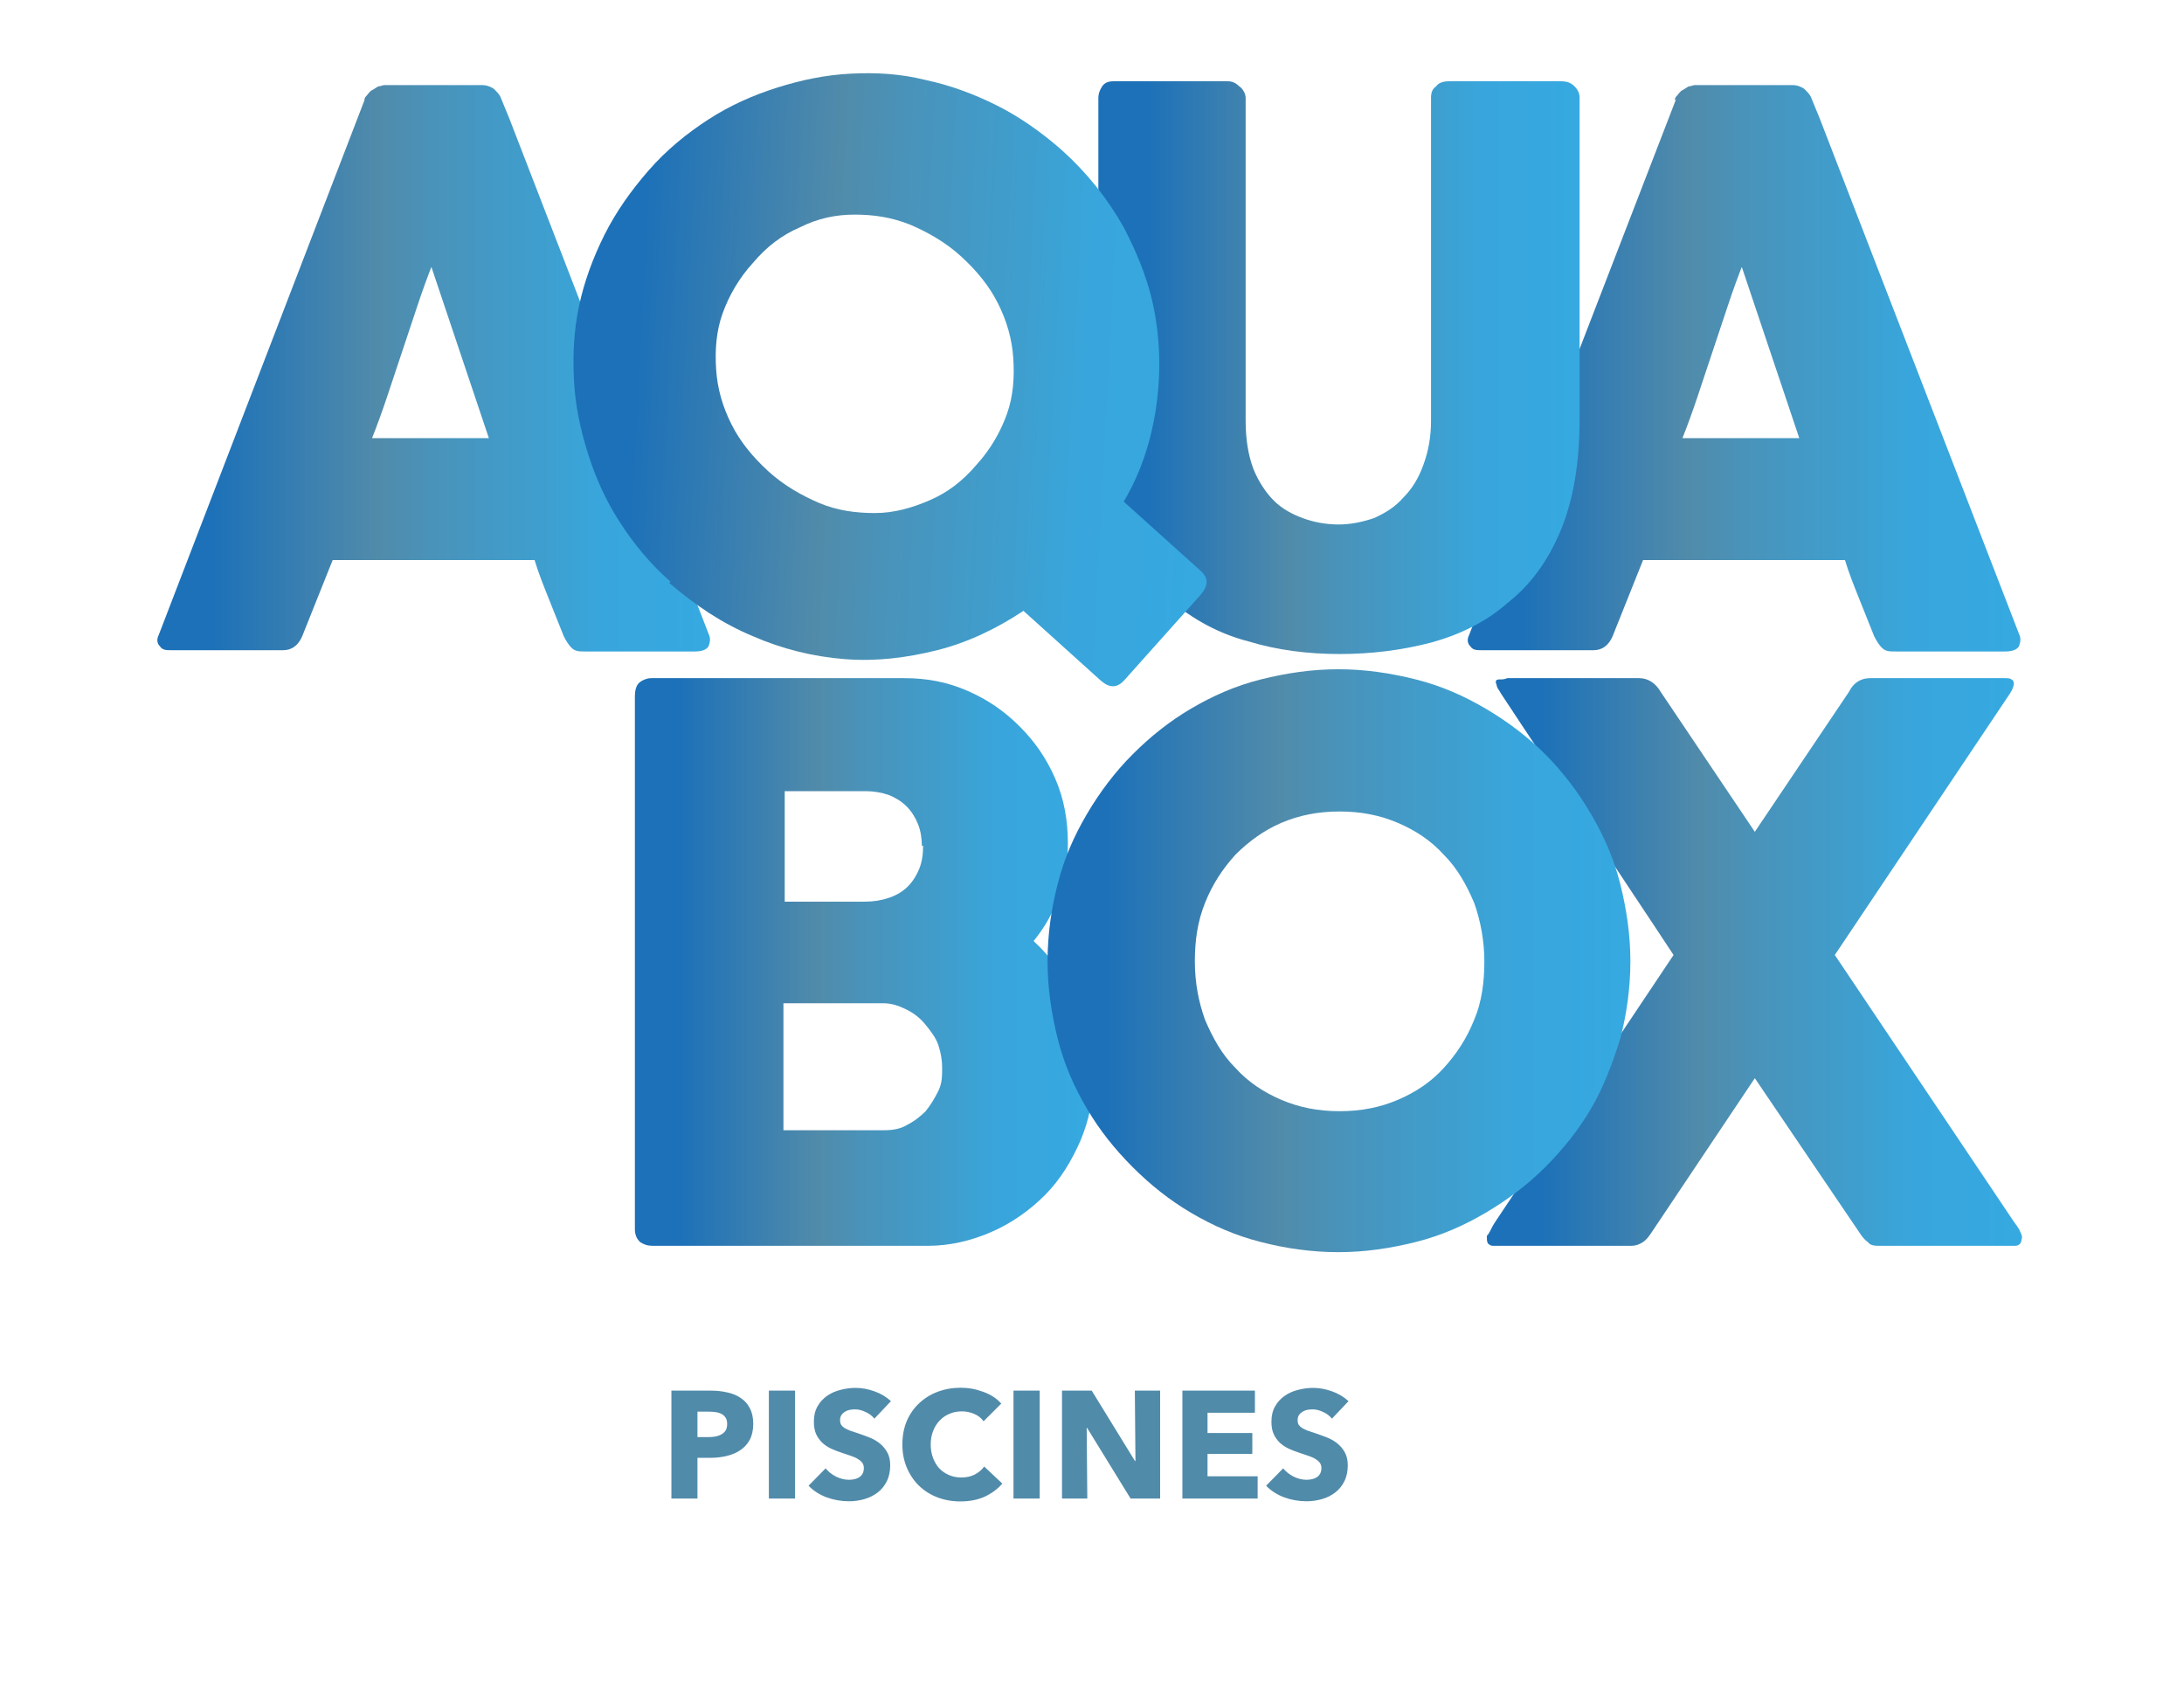
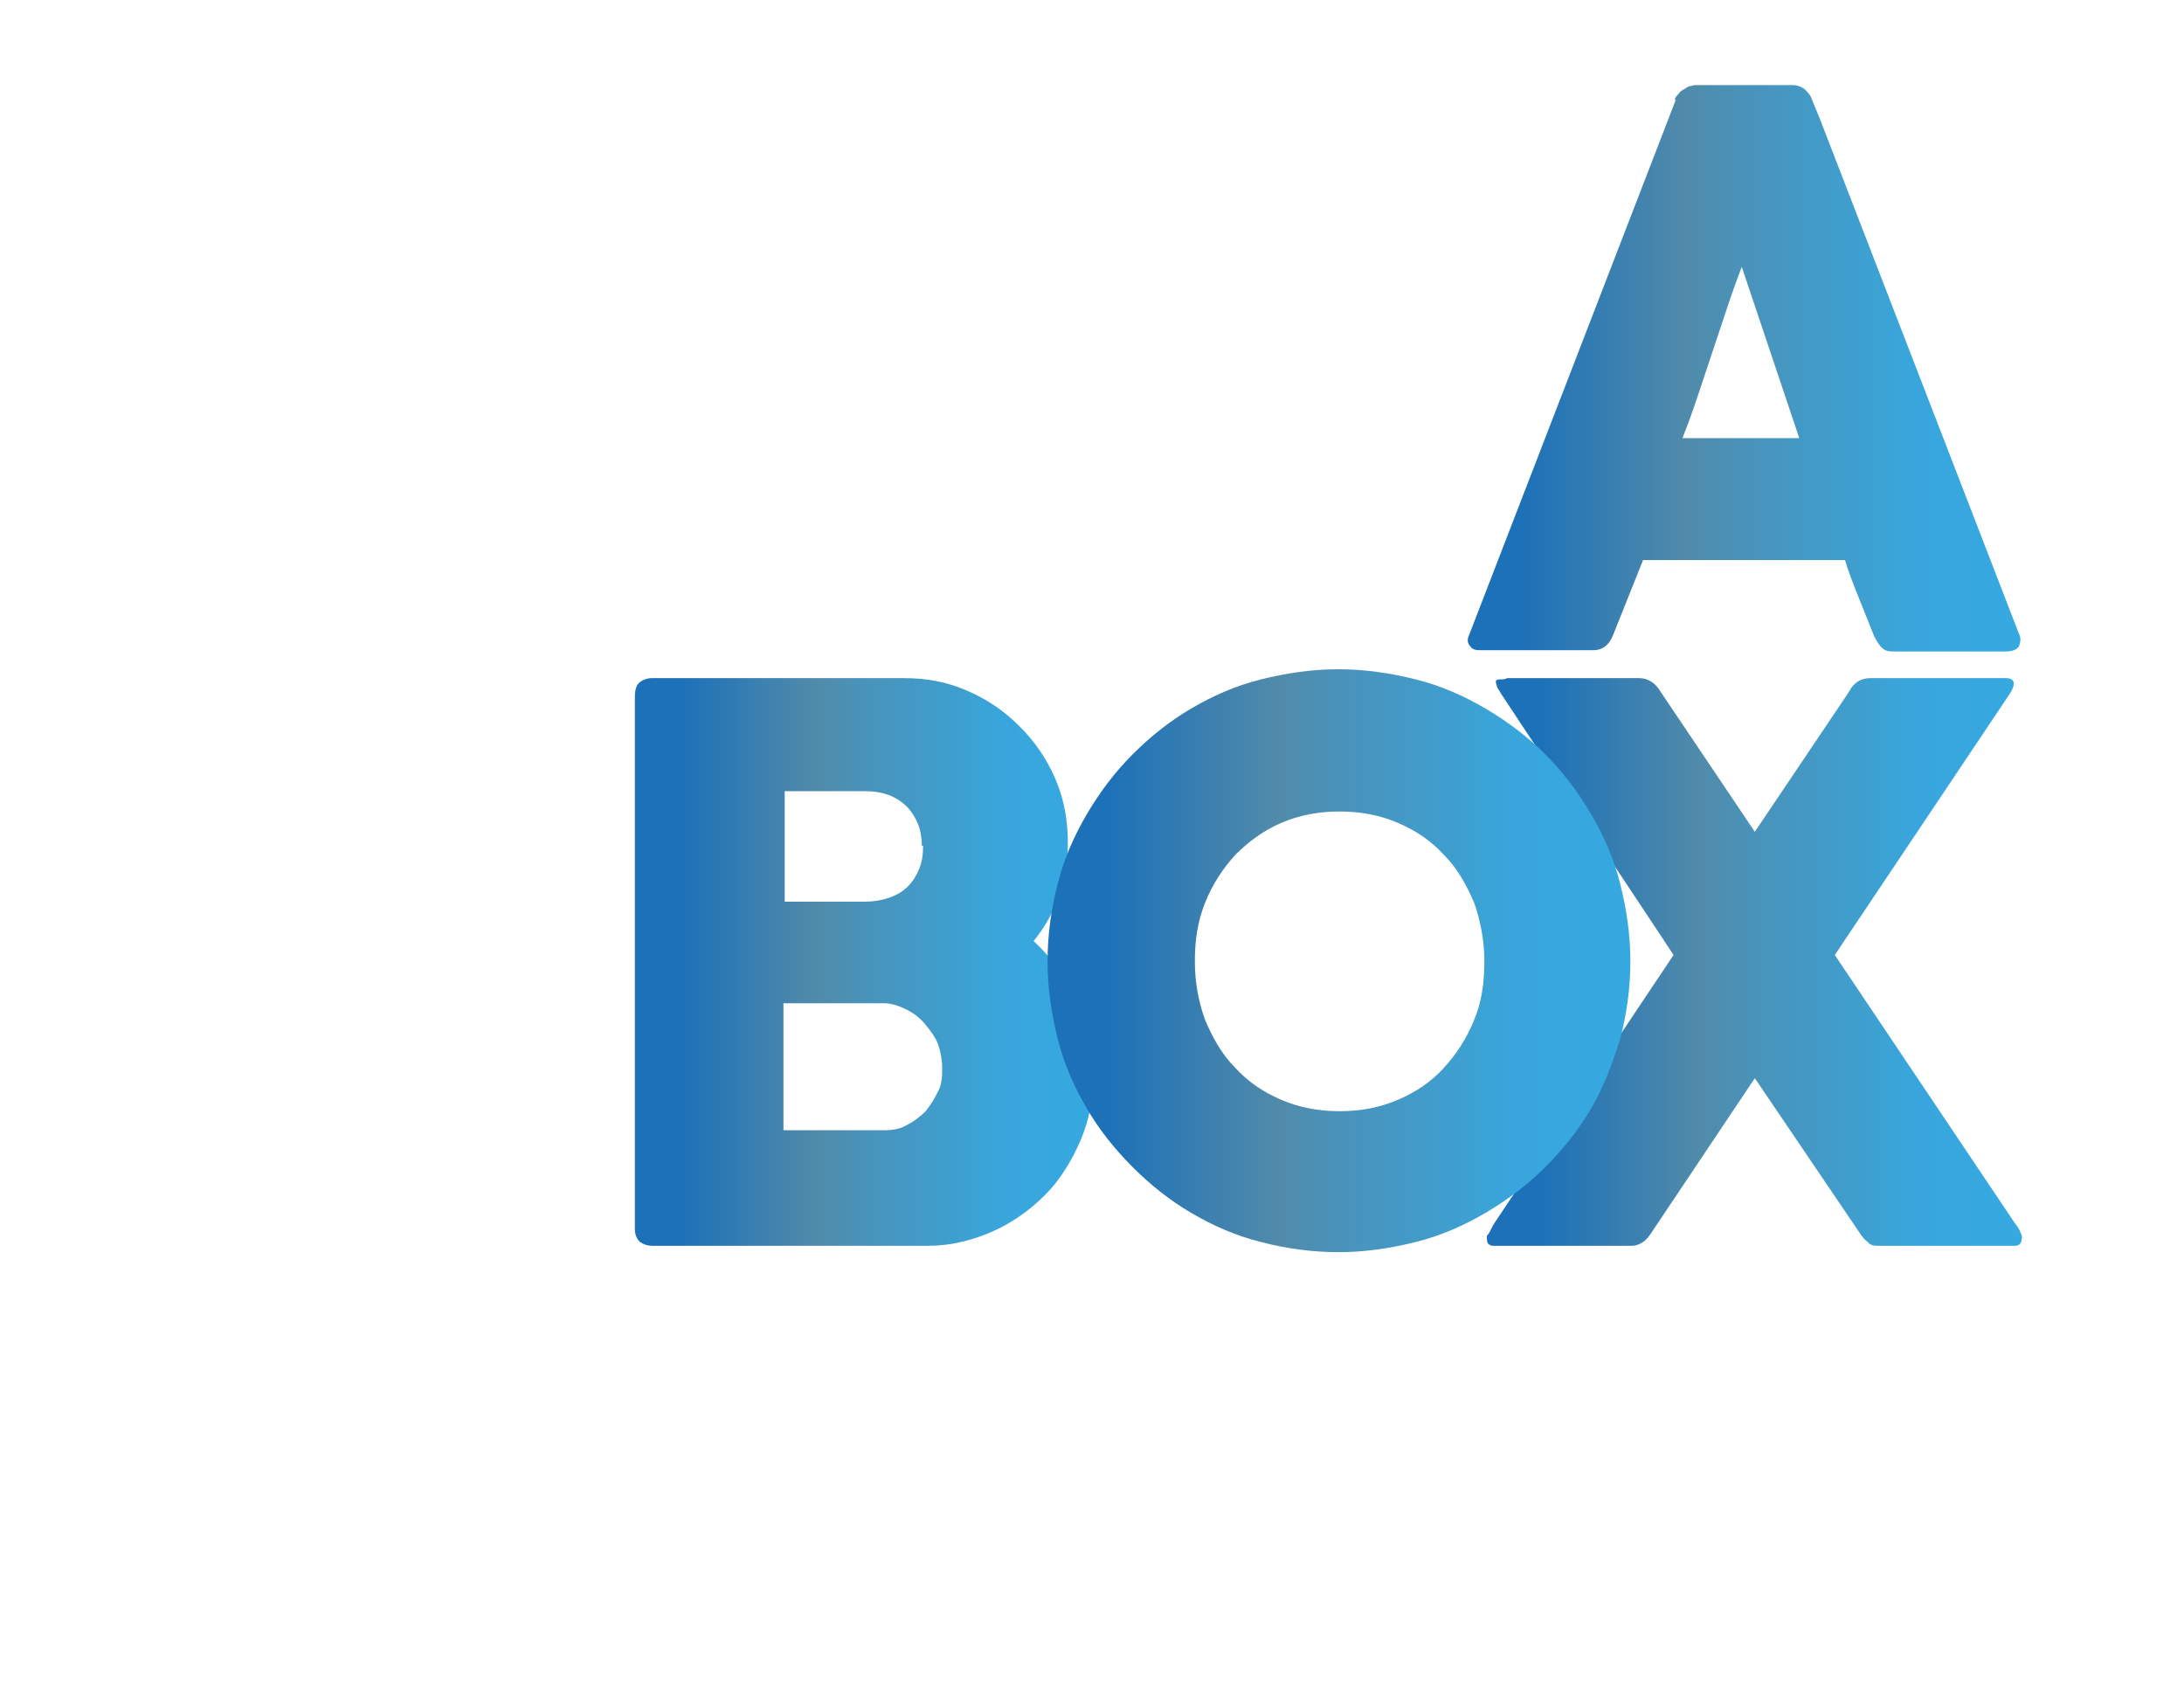
<svg xmlns="http://www.w3.org/2000/svg" width="172" height="134" viewBox="0 0 172 134" fill="none">
  <path d="M117.2 97.2C117.4 96.9 117.5 96.6 117.7 96.3C117.9 96 118.1 95.7 118.3 95.4L131.8 75.2C129.5 71.7 127.2 68.3 125 64.9C122.8 61.5 120.5 58.1 118.2 54.6C118.1 54.4 118 54.3 117.9 54.1C117.9 54 117.8 53.8 117.8 53.7C117.8 53.5 118 53.5 118.1 53.5C118.3 53.5 118.5 53.5 118.7 53.4H129.1C129.8 53.4 130.4 53.8 130.8 54.5L138.2 65.5L145.6 54.5C146 53.7 146.6 53.4 147.3 53.4H157.3C157.5 53.4 157.7 53.4 157.9 53.4C158.1 53.4 158.3 53.4 158.4 53.5C158.5 53.5 158.6 53.7 158.6 53.8C158.6 54 158.5 54.3 158.3 54.6L144.5 75.2L158.6 96.2C158.8 96.5 159 96.7 159.1 97C159.2 97.2 159.3 97.4 159.2 97.6C159.2 97.9 159 98.1 158.7 98.1H148C147.7 98.1 147.3 98.1 147.1 97.8C146.8 97.6 146.6 97.3 146.4 97L138.2 84.9L130.1 97C129.9 97.3 129.7 97.6 129.4 97.8C129.1 98 128.8 98.1 128.5 98.1H117.7C117.5 98.1 117.4 98.1 117.3 98C117.2 98 117.1 97.8 117.1 97.6C117.1 97.4 117.1 97.4 117.1 97.3L117.2 97.2Z" fill="url(#paint0_linear_105_12)" />
  <path d="M131.9 7.9C131.9 7.8 131.9 7.7 132.1 7.5C132.2 7.4 132.3 7.2 132.5 7.1C132.7 7 132.8 6.9 133 6.8C133.2 6.8 133.3 6.7 133.5 6.7H141.2C141.5 6.7 141.8 6.8 142.1 7C142.3 7.2 142.5 7.4 142.6 7.6L143.3 9.3L159 49.9C159.2 50.3 159.1 50.6 159 50.9C158.8 51.2 158.4 51.3 157.9 51.3H149.3C148.8 51.3 148.5 51.3 148.2 51C148 50.8 147.8 50.5 147.6 50.1C147.2 49.1 146.8 48.1 146.4 47.1C146 46.1 145.6 45.1 145.3 44.1H129.4C129 45.1 128.6 46.1 128.2 47.1C127.8 48.1 127.4 49.1 127 50.1C126.7 50.8 126.2 51.2 125.5 51.2H116.7C116.3 51.2 116 51.2 115.8 50.9C115.6 50.7 115.5 50.4 115.7 50L132 7.8L131.9 7.9ZM137.3 20.7C136.9 21.7 136.5 22.8 136.1 24C135.7 25.2 135.3 26.4 134.9 27.6C134.5 28.8 134.1 30 133.7 31.2C133.3 32.4 132.9 33.5 132.5 34.5H141.7L137.1 20.8L137.3 20.7Z" fill="url(#paint1_linear_105_12)" />
-   <path d="M98.1 33.1C98.1 34.6 98.3 35.8 98.7 36.9C99.1 37.9 99.7 38.8 100.3 39.4C101 40.1 101.8 40.5 102.6 40.8C103.4 41.1 104.4 41.3 105.4 41.3C106.4 41.3 107.3 41.1 108.2 40.8C109.1 40.4 109.9 39.9 110.5 39.2C111.2 38.5 111.7 37.7 112.1 36.6C112.5 35.5 112.7 34.4 112.7 33.1V7.7C112.7 7.3 112.8 7 113.1 6.8C113.3 6.5 113.7 6.4 114.1 6.4H122.9C123.4 6.4 123.7 6.5 124 6.8C124.3 7.1 124.4 7.4 124.4 7.7V33C124.4 36.5 123.9 39.4 122.9 41.8C121.9 44.2 120.5 46.1 118.7 47.5C117 49 114.9 50 112.7 50.6C110.4 51.2 108 51.5 105.5 51.5C103 51.5 100.6 51.2 98.3 50.5C96 49.9 94 48.8 92.2 47.3C90.5 45.8 89.1 43.9 88 41.5C87 39.1 86.5 36.2 86.5 32.8V7.7C86.5 7.4 86.6 7.1 86.8 6.8C87 6.5 87.3 6.4 87.7 6.4H96.7C97 6.4 97.3 6.5 97.6 6.8C97.9 7 98.1 7.4 98.1 7.7V33.2V33.1Z" fill="url(#paint2_linear_105_12)" />
-   <path d="M28.7 7.9C28.7 7.8 28.7 7.7 28.9 7.5C29 7.4 29.1 7.2 29.3 7.1C29.5 7 29.6 6.9 29.8 6.8C30 6.8 30.1 6.7 30.3 6.7H38C38.3 6.7 38.6 6.8 38.9 7C39.1 7.2 39.3 7.4 39.4 7.6L40.1 9.3L55.8 49.9C56 50.3 55.9 50.6 55.8 50.9C55.6 51.2 55.2 51.3 54.7 51.3H46.1C45.6 51.3 45.3 51.3 45 51C44.8 50.8 44.6 50.5 44.4 50.1C44 49.1 43.6 48.1 43.2 47.1C42.8 46.1 42.4 45.1 42.1 44.1H26.2C25.8 45.1 25.4 46.1 25 47.1C24.6 48.1 24.2 49.1 23.8 50.1C23.5 50.8 23 51.2 22.3 51.2H13.5C13.1 51.2 12.8 51.2 12.6 50.9C12.4 50.7 12.3 50.4 12.5 50L28.7 7.9ZM34.1 20.7C33.7 21.7 33.3 22.8 32.9 24C32.5 25.2 32.1 26.4 31.7 27.6C31.3 28.8 30.9 30 30.5 31.2C30.1 32.4 29.7 33.5 29.3 34.5H38.5L33.9 20.8L34.1 20.7Z" fill="url(#paint3_linear_105_12)" />
-   <path d="M52.8 45.8C51.2 44.4 49.9 42.8 48.8 41.1C47.7 39.4 46.9 37.6 46.3 35.7C45.7 33.8 45.3 31.9 45.2 29.9C45.1 27.9 45.2 26 45.6 24.1C46 22.2 46.7 20.3 47.6 18.5C48.5 16.7 49.7 15 51.1 13.4C52.5 11.8 54.1 10.5 55.8 9.4C57.5 8.3 59.3 7.5 61.2 6.9C63.1 6.3 65 5.9 67 5.8C69 5.7 70.9 5.8 72.9 6.3C74.8 6.7 76.7 7.4 78.5 8.3C80.3 9.2 82 10.4 83.6 11.8C85.6 13.6 87.2 15.6 88.5 17.9C89.7 20.2 90.6 22.5 91 25C91.4 27.4 91.4 29.9 91 32.4C90.6 34.9 89.8 37.3 88.5 39.5L94.5 44.9C95.2 45.5 95.2 46.1 94.5 46.9L88.6 53.5C88 54.2 87.4 54.2 86.7 53.6L80.6 48.1C78.5 49.5 76.2 50.6 73.8 51.2C71.4 51.8 69 52.1 66.5 51.9C64 51.7 61.6 51.1 59.3 50.1C56.9 49.1 54.8 47.7 52.7 45.9L52.8 45.8ZM60.5 37.1C61.7 38.2 63.1 39 64.5 39.6C65.9 40.2 67.4 40.4 68.9 40.4C70.4 40.4 71.8 40 73.2 39.4C74.6 38.8 75.8 37.9 76.9 36.6C78 35.4 78.8 34 79.3 32.6C79.8 31.2 79.9 29.7 79.8 28.2C79.7 26.7 79.3 25.3 78.6 23.9C77.9 22.5 76.9 21.3 75.7 20.2C74.5 19.1 73.1 18.3 71.7 17.7C70.2 17.1 68.8 16.9 67.3 16.9C65.8 16.9 64.4 17.2 63 17.9C61.6 18.5 60.4 19.4 59.3 20.7C58.2 21.9 57.4 23.3 56.9 24.7C56.4 26.1 56.3 27.6 56.4 29.1C56.5 30.6 56.9 32 57.6 33.4C58.3 34.8 59.3 36 60.5 37.1Z" fill="url(#paint4_linear_105_12)" />
  <path d="M50 54.8C50 54.4 50.1 54 50.3 53.8C50.5 53.6 50.9 53.4 51.3 53.4H71.2C73 53.4 74.6 53.7 76.2 54.4C77.8 55.1 79.1 56 80.3 57.2C81.5 58.4 82.4 59.7 83.1 61.3C83.8 62.9 84.1 64.6 84.1 66.4C84.1 68.2 83.9 69.3 83.4 70.6C82.9 71.9 82.3 73 81.4 74.1C82.8 75.4 84 77 84.8 78.8C85.6 80.6 86.1 82.6 86.1 84.6C86.1 86.6 85.8 88.1 85.1 89.8C84.4 91.4 83.5 92.9 82.3 94.1C81.1 95.3 79.7 96.3 78.1 97C76.5 97.7 74.8 98.1 73.1 98.1H51.4C51 98.1 50.7 98 50.4 97.8C50.2 97.6 50 97.3 50 96.8V54.9V54.8ZM72.6 66.6C72.6 66 72.5 65.4 72.3 64.9C72.1 64.4 71.8 63.9 71.4 63.5C71 63.1 70.5 62.8 70 62.6C69.4 62.4 68.8 62.3 68.2 62.3H61.8V71H68.1C68.8 71 69.4 70.9 70 70.7C70.6 70.5 71.1 70.2 71.5 69.8C71.9 69.4 72.2 68.9 72.4 68.4C72.6 67.9 72.7 67.3 72.7 66.6H72.6ZM74.2 84.1C74.2 83.5 74.1 82.9 73.9 82.3C73.7 81.7 73.3 81.2 72.9 80.7C72.5 80.2 72 79.8 71.4 79.5C70.8 79.2 70.2 79 69.6 79H61.7V89H69.6C70.3 89 70.9 88.9 71.4 88.6C72 88.3 72.5 87.9 72.9 87.5C73.3 87 73.6 86.5 73.9 85.9C74.2 85.3 74.2 84.7 74.2 84V84.1Z" fill="url(#paint5_linear_105_12)" />
  <path d="M82.5 75.7C82.5 73.6 82.8 71.5 83.3 69.6C83.8 67.6 84.6 65.8 85.6 64.1C86.6 62.4 87.8 60.8 89.2 59.4C90.6 58 92.1 56.8 93.8 55.8C95.5 54.8 97.3 54 99.3 53.5C101.3 53 103.3 52.7 105.4 52.7C107.5 52.7 109.5 53 111.5 53.5C113.5 54 115.3 54.8 117 55.8C118.7 56.8 120.3 58 121.7 59.4C123.1 60.8 124.3 62.4 125.3 64.1C126.3 65.8 127.1 67.6 127.6 69.6C128.1 71.6 128.4 73.6 128.4 75.7C128.4 77.8 128.1 79.9 127.6 81.8C127 83.7 126.3 85.6 125.3 87.3C124.3 89 123.1 90.5 121.7 91.9C120.3 93.3 118.7 94.5 117 95.5C115.3 96.5 113.5 97.3 111.5 97.8C109.5 98.3 107.5 98.6 105.4 98.6C103.3 98.6 101.2 98.3 99.3 97.8C97.3 97.3 95.5 96.5 93.8 95.5C92.1 94.5 90.6 93.3 89.2 91.9C87.8 90.5 86.6 89 85.6 87.3C84.6 85.6 83.8 83.8 83.3 81.8C82.8 79.8 82.5 77.8 82.5 75.7ZM94.1 75.7C94.1 77.4 94.4 78.9 94.9 80.3C95.5 81.7 96.2 83 97.3 84.1C98.3 85.2 99.5 86 100.9 86.6C102.3 87.2 103.8 87.5 105.5 87.5C107.2 87.5 108.7 87.2 110.1 86.6C111.5 86 112.7 85.2 113.7 84.1C114.7 83 115.5 81.8 116.1 80.3C116.7 78.9 116.9 77.3 116.9 75.7C116.9 74.1 116.6 72.5 116.1 71.1C115.5 69.7 114.8 68.4 113.7 67.3C112.7 66.2 111.5 65.4 110.1 64.8C108.7 64.2 107.2 63.9 105.5 63.9C103.8 63.9 102.3 64.2 100.9 64.8C99.5 65.4 98.3 66.3 97.3 67.3C96.3 68.4 95.5 69.6 94.9 71.1C94.3 72.6 94.1 74.1 94.1 75.7Z" fill="url(#paint6_linear_105_12)" />
-   <path d="M59.32 112.12C59.32 112.616 59.228 113.036 59.044 113.38C58.86 113.716 58.612 113.988 58.3 114.196C57.988 114.404 57.628 114.556 57.22 114.652C56.812 114.748 56.388 114.796 55.948 114.796H54.928V118H52.876V109.504H55.996C56.46 109.504 56.892 109.552 57.292 109.648C57.7 109.736 58.052 109.884 58.348 110.092C58.652 110.292 58.888 110.56 59.056 110.896C59.232 111.224 59.32 111.632 59.32 112.12ZM57.268 112.132C57.268 111.932 57.228 111.768 57.148 111.64C57.068 111.512 56.96 111.412 56.824 111.34C56.688 111.268 56.532 111.22 56.356 111.196C56.188 111.172 56.012 111.16 55.828 111.16H54.928V113.164H55.792C55.984 113.164 56.168 113.148 56.344 113.116C56.52 113.084 56.676 113.028 56.812 112.948C56.956 112.868 57.068 112.764 57.148 112.636C57.228 112.5 57.268 112.332 57.268 112.132ZM60.552 118V109.504H62.616V118H60.552ZM68.86 111.712C68.684 111.488 68.452 111.312 68.164 111.184C67.884 111.048 67.612 110.98 67.348 110.98C67.212 110.98 67.072 110.992 66.928 111.016C66.792 111.04 66.668 111.088 66.556 111.16C66.444 111.224 66.348 111.312 66.268 111.424C66.196 111.528 66.16 111.664 66.16 111.832C66.16 111.976 66.188 112.096 66.244 112.192C66.308 112.288 66.396 112.372 66.508 112.444C66.628 112.516 66.768 112.584 66.928 112.648C67.088 112.704 67.268 112.764 67.468 112.828C67.756 112.924 68.056 113.032 68.368 113.152C68.68 113.264 68.964 113.416 69.22 113.608C69.476 113.8 69.688 114.04 69.856 114.328C70.024 114.608 70.108 114.96 70.108 115.384C70.108 115.872 70.016 116.296 69.832 116.656C69.656 117.008 69.416 117.3 69.112 117.532C68.808 117.764 68.46 117.936 68.068 118.048C67.676 118.16 67.272 118.216 66.856 118.216C66.248 118.216 65.66 118.112 65.092 117.904C64.524 117.688 64.052 117.384 63.676 116.992L65.02 115.624C65.228 115.88 65.5 116.096 65.836 116.272C66.18 116.44 66.52 116.524 66.856 116.524C67.008 116.524 67.156 116.508 67.3 116.476C67.444 116.444 67.568 116.392 67.672 116.32C67.784 116.248 67.872 116.152 67.936 116.032C68 115.912 68.032 115.768 68.032 115.6C68.032 115.44 67.992 115.304 67.912 115.192C67.832 115.08 67.716 114.98 67.564 114.892C67.42 114.796 67.236 114.712 67.012 114.64C66.796 114.56 66.548 114.476 66.268 114.388C65.996 114.3 65.728 114.196 65.464 114.076C65.208 113.956 64.976 113.804 64.768 113.62C64.568 113.428 64.404 113.2 64.276 112.936C64.156 112.664 64.096 112.336 64.096 111.952C64.096 111.48 64.192 111.076 64.384 110.74C64.576 110.404 64.828 110.128 65.14 109.912C65.452 109.696 65.804 109.54 66.196 109.444C66.588 109.34 66.984 109.288 67.384 109.288C67.864 109.288 68.352 109.376 68.848 109.552C69.352 109.728 69.792 109.988 70.168 110.332L68.86 111.712ZM78.938 116.824C78.562 117.256 78.098 117.6 77.546 117.856C76.994 118.104 76.358 118.228 75.638 118.228C74.982 118.228 74.374 118.12 73.814 117.904C73.262 117.688 72.782 117.384 72.374 116.992C71.966 116.592 71.646 116.116 71.414 115.564C71.182 115.012 71.066 114.404 71.066 113.74C71.066 113.06 71.182 112.444 71.414 111.892C71.654 111.34 71.982 110.872 72.398 110.488C72.814 110.096 73.302 109.796 73.862 109.588C74.422 109.38 75.026 109.276 75.674 109.276C76.274 109.276 76.862 109.384 77.438 109.6C78.022 109.808 78.494 110.116 78.854 110.524L77.462 111.916C77.27 111.652 77.018 111.456 76.706 111.328C76.394 111.2 76.074 111.136 75.746 111.136C75.386 111.136 75.054 111.204 74.75 111.34C74.454 111.468 74.198 111.648 73.982 111.88C73.766 112.112 73.598 112.388 73.478 112.708C73.358 113.02 73.298 113.364 73.298 113.74C73.298 114.124 73.358 114.476 73.478 114.796C73.598 115.116 73.762 115.392 73.97 115.624C74.186 115.848 74.442 116.024 74.738 116.152C75.034 116.28 75.358 116.344 75.71 116.344C76.118 116.344 76.474 116.264 76.778 116.104C77.082 115.944 77.326 115.736 77.51 115.48L78.938 116.824ZM79.817 118V109.504H81.881V118H79.817ZM89.038 118L85.618 112.444H85.582L85.63 118H83.638V109.504H85.978L89.386 115.048H89.422L89.374 109.504H91.366V118H89.038ZM93.118 118V109.504H98.83V111.244H95.098V112.84H98.626V114.484H95.098V116.248H99.046V118H93.118ZM104.895 111.712C104.719 111.488 104.487 111.312 104.199 111.184C103.919 111.048 103.647 110.98 103.383 110.98C103.247 110.98 103.107 110.992 102.963 111.016C102.827 111.04 102.703 111.088 102.591 111.16C102.479 111.224 102.383 111.312 102.303 111.424C102.231 111.528 102.195 111.664 102.195 111.832C102.195 111.976 102.223 112.096 102.279 112.192C102.343 112.288 102.431 112.372 102.543 112.444C102.663 112.516 102.803 112.584 102.963 112.648C103.123 112.704 103.303 112.764 103.503 112.828C103.791 112.924 104.091 113.032 104.403 113.152C104.715 113.264 104.999 113.416 105.255 113.608C105.511 113.8 105.723 114.04 105.891 114.328C106.059 114.608 106.143 114.96 106.143 115.384C106.143 115.872 106.051 116.296 105.867 116.656C105.691 117.008 105.451 117.3 105.147 117.532C104.843 117.764 104.495 117.936 104.103 118.048C103.711 118.16 103.307 118.216 102.891 118.216C102.283 118.216 101.695 118.112 101.127 117.904C100.559 117.688 100.087 117.384 99.711 116.992L101.055 115.624C101.263 115.88 101.535 116.096 101.871 116.272C102.215 116.44 102.555 116.524 102.891 116.524C103.043 116.524 103.191 116.508 103.335 116.476C103.479 116.444 103.603 116.392 103.707 116.32C103.819 116.248 103.907 116.152 103.971 116.032C104.035 115.912 104.067 115.768 104.067 115.6C104.067 115.44 104.027 115.304 103.947 115.192C103.867 115.08 103.751 114.98 103.599 114.892C103.455 114.796 103.271 114.712 103.047 114.64C102.831 114.56 102.583 114.476 102.303 114.388C102.031 114.3 101.763 114.196 101.499 114.076C101.243 113.956 101.011 113.804 100.803 113.62C100.603 113.428 100.439 113.2 100.311 112.936C100.191 112.664 100.131 112.336 100.131 111.952C100.131 111.48 100.227 111.076 100.419 110.74C100.611 110.404 100.863 110.128 101.175 109.912C101.487 109.696 101.839 109.54 102.231 109.444C102.623 109.34 103.019 109.288 103.419 109.288C103.899 109.288 104.387 109.376 104.883 109.552C105.387 109.728 105.827 109.988 106.203 110.332L104.895 111.712Z" fill="#518BAA" />
  <defs>
    <linearGradient id="paint0_linear_105_12" x1="117.1" y1="75.7" x2="159.2" y2="75.7" gradientUnits="userSpaceOnUse">
      <stop offset="0.1" stop-color="#1D71B8" />
      <stop offset="0.4" stop-color="#518BAA" />
      <stop offset="0.5" stop-color="#4993BA" />
      <stop offset="0.7" stop-color="#3E9FCF" />
      <stop offset="0.8" stop-color="#38A6DC" />
      <stop offset="1" stop-color="#36A9E1" />
    </linearGradient>
    <linearGradient id="paint1_linear_105_12" x1="115.5" y1="29" x2="159.2" y2="29" gradientUnits="userSpaceOnUse">
      <stop offset="0.1" stop-color="#1D71B8" />
      <stop offset="0.4" stop-color="#518BAA" />
      <stop offset="0.5" stop-color="#4993BA" />
      <stop offset="0.7" stop-color="#3E9FCF" />
      <stop offset="0.8" stop-color="#38A6DC" />
      <stop offset="1" stop-color="#36A9E1" />
    </linearGradient>
    <linearGradient id="paint2_linear_105_12" x1="86.5" y1="29" x2="124.4" y2="29" gradientUnits="userSpaceOnUse">
      <stop offset="0.1" stop-color="#1D71B8" />
      <stop offset="0.4" stop-color="#518BAA" />
      <stop offset="0.5" stop-color="#4993BA" />
      <stop offset="0.7" stop-color="#3E9FCF" />
      <stop offset="0.8" stop-color="#38A6DC" />
      <stop offset="1" stop-color="#36A9E1" />
    </linearGradient>
    <linearGradient id="paint3_linear_105_12" x1="12.3" y1="29" x2="56" y2="29" gradientUnits="userSpaceOnUse">
      <stop offset="0.1" stop-color="#1D71B8" />
      <stop offset="0.4" stop-color="#518BAA" />
      <stop offset="0.5" stop-color="#4993BA" />
      <stop offset="0.7" stop-color="#3E9FCF" />
      <stop offset="0.8" stop-color="#38A6DC" />
      <stop offset="1" stop-color="#36A9E1" />
    </linearGradient>
    <linearGradient id="paint4_linear_105_12" x1="45.065" y1="28.037" x2="95.69" y2="30.695" gradientUnits="userSpaceOnUse">
      <stop offset="0.1" stop-color="#1D71B8" />
      <stop offset="0.4" stop-color="#518BAA" />
      <stop offset="0.5" stop-color="#4993BA" />
      <stop offset="0.7" stop-color="#3E9FCF" />
      <stop offset="0.8" stop-color="#38A6DC" />
      <stop offset="1" stop-color="#36A9E1" />
    </linearGradient>
    <linearGradient id="paint5_linear_105_12" x1="50" y1="75.7" x2="86.1" y2="75.7" gradientUnits="userSpaceOnUse">
      <stop offset="0.1" stop-color="#1D71B8" />
      <stop offset="0.4" stop-color="#518BAA" />
      <stop offset="0.5" stop-color="#4993BA" />
      <stop offset="0.7" stop-color="#3E9FCF" />
      <stop offset="0.8" stop-color="#38A6DC" />
      <stop offset="1" stop-color="#36A9E1" />
    </linearGradient>
    <linearGradient id="paint6_linear_105_12" x1="82.5" y1="75.7" x2="128.4" y2="75.7" gradientUnits="userSpaceOnUse">
      <stop offset="0.1" stop-color="#1D71B8" />
      <stop offset="0.4" stop-color="#518BAA" />
      <stop offset="0.5" stop-color="#4993BA" />
      <stop offset="0.7" stop-color="#3E9FCF" />
      <stop offset="0.8" stop-color="#38A6DC" />
      <stop offset="1" stop-color="#36A9E1" />
    </linearGradient>
  </defs>
</svg>